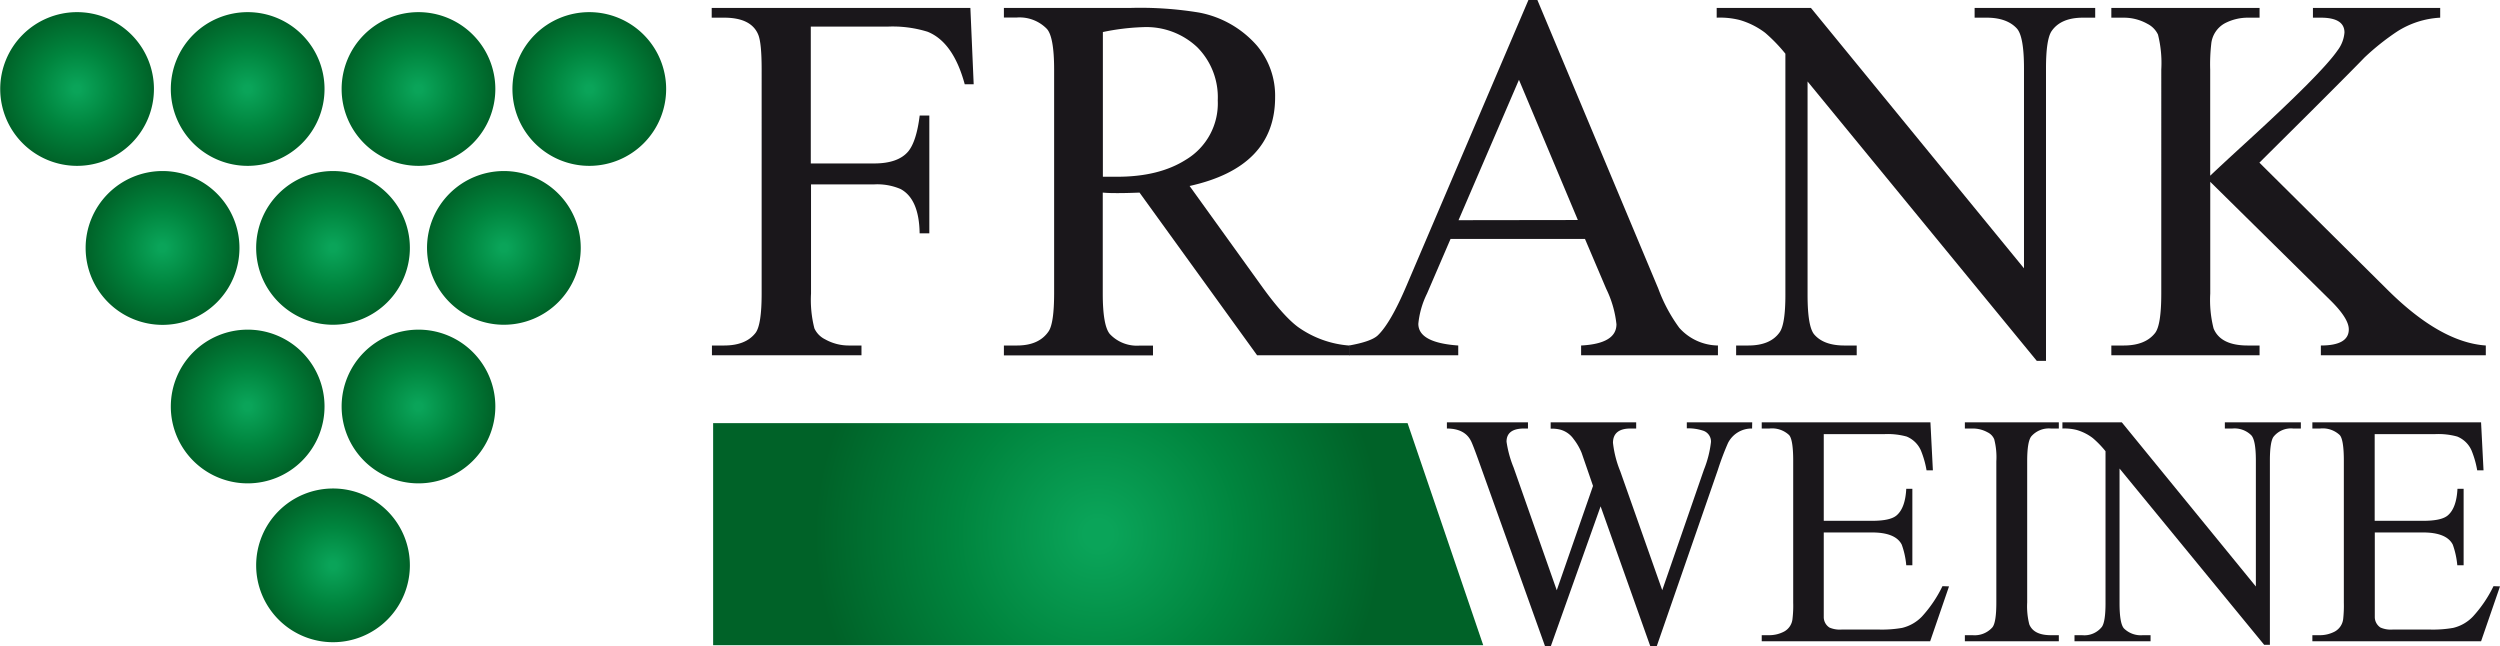
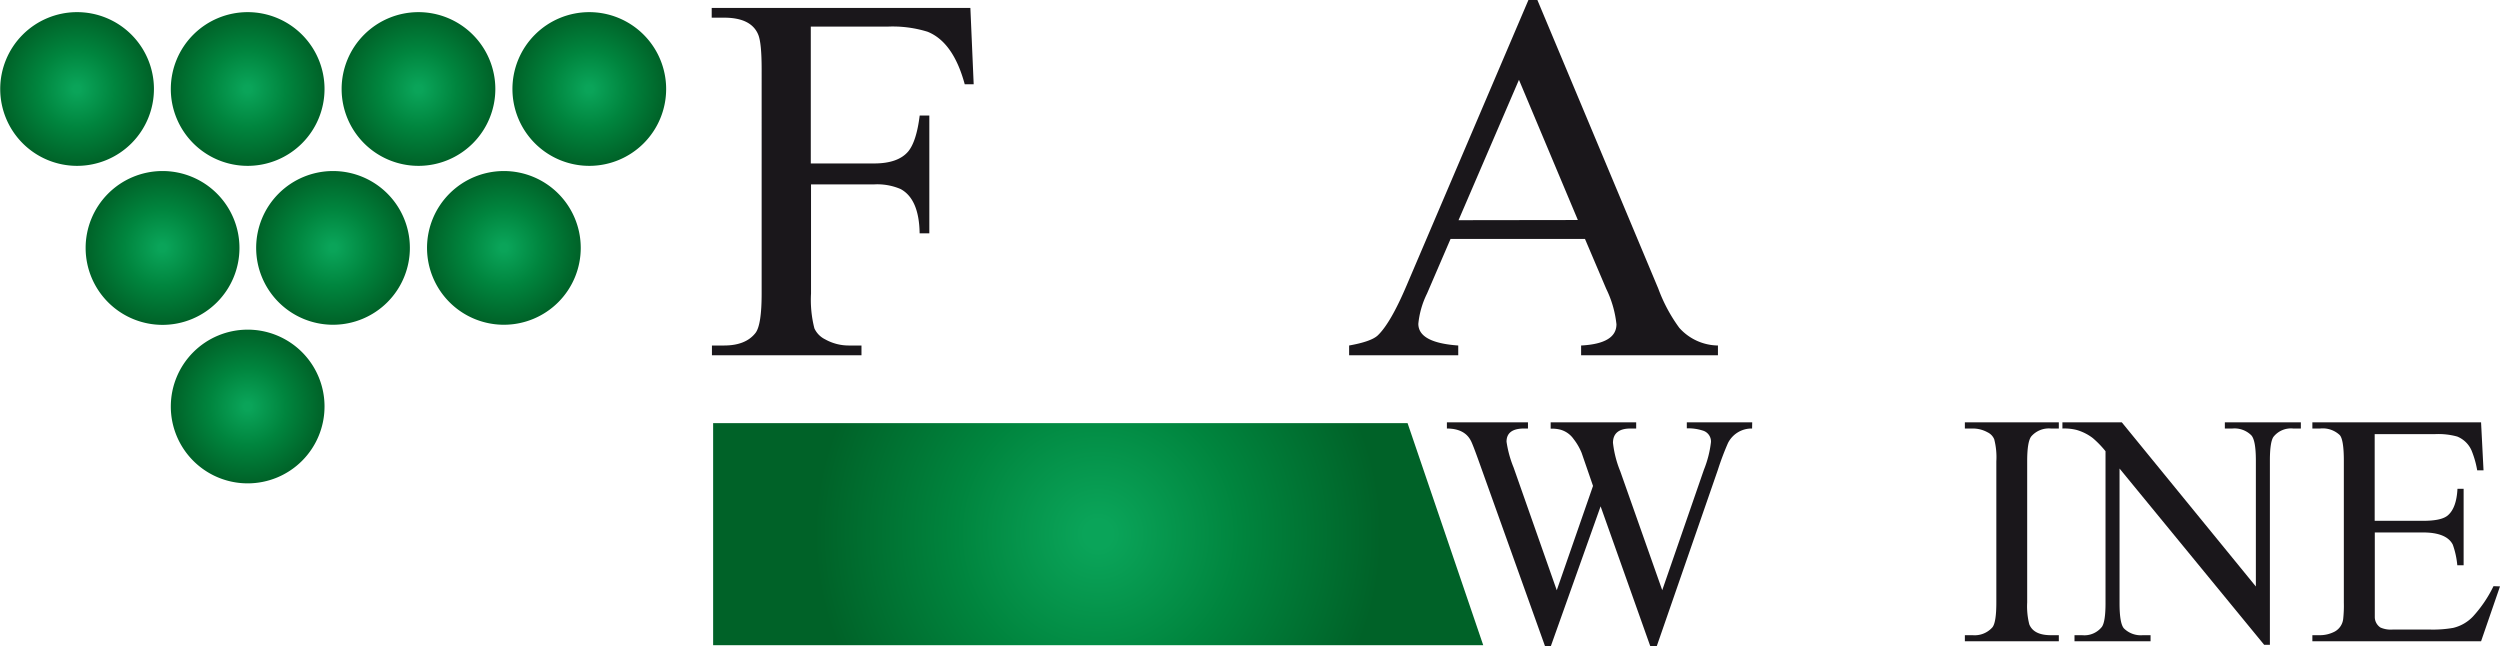
<svg xmlns="http://www.w3.org/2000/svg" xmlns:xlink="http://www.w3.org/1999/xlink" viewBox="0 0 438.49 113.36">
  <defs>
    <style>.cls-1{fill:url(#radial-gradient);}.cls-2{fill:url(#radial-gradient-2);}.cls-3{fill:url(#radial-gradient-3);}.cls-4{fill:url(#radial-gradient-4);}.cls-5{fill:url(#radial-gradient-5);}.cls-6{fill:url(#radial-gradient-6);}.cls-7{fill:url(#radial-gradient-7);}.cls-8{fill:url(#radial-gradient-8);}.cls-9{fill:url(#radial-gradient-9);}.cls-10{fill:url(#radial-gradient-10);}.cls-11{fill:#1a171b;}.cls-12{fill:url(#radial-gradient-11);}</style>
    <radialGradient id="radial-gradient" cx="13.48" cy="15.61" r="13.48" gradientUnits="userSpaceOnUse">
      <stop offset="0.05" stop-color="#0aa459" />
      <stop offset="0.5" stop-color="#00853e" />
      <stop offset="1" stop-color="#006228" />
    </radialGradient>
    <radialGradient id="radial-gradient-2" cx="43.45" cy="15.61" r="13.48" xlink:href="#radial-gradient" />
    <radialGradient id="radial-gradient-3" cx="73.41" cy="15.61" r="13.48" xlink:href="#radial-gradient" />
    <radialGradient id="radial-gradient-4" cx="103.36" cy="15.61" r="13.48" xlink:href="#radial-gradient" />
    <radialGradient id="radial-gradient-5" cx="28.46" cy="43.45" r="13.48" xlink:href="#radial-gradient" />
    <radialGradient id="radial-gradient-6" cx="58.42" cy="43.45" r="13.48" xlink:href="#radial-gradient" />
    <radialGradient id="radial-gradient-7" cx="88.38" cy="43.45" r="13.48" xlink:href="#radial-gradient" />
    <radialGradient id="radial-gradient-8" cx="43.45" cy="71.3" r="13.48" xlink:href="#radial-gradient" />
    <radialGradient id="radial-gradient-9" cx="73.41" cy="71.3" r="13.48" xlink:href="#radial-gradient" />
    <radialGradient id="radial-gradient-10" cx="58.42" cy="99.15" r="13.47" xlink:href="#radial-gradient" />
    <radialGradient id="radial-gradient-11" cx="192.62" cy="93.69" r="49.7" xlink:href="#radial-gradient" />
  </defs>
  <g id="Ebene_2" data-name="Ebene 2">
    <g id="Layer_1" data-name="Layer 1">
      <path class="cls-1" d="M27,15.62A13.48,13.48,0,1,1,13.48,2.13,13.48,13.48,0,0,1,27,15.62Z" />
      <path class="cls-2" d="M56.92,15.62A13.48,13.48,0,1,1,43.44,2.13,13.48,13.48,0,0,1,56.92,15.62Z" />
      <path class="cls-3" d="M86.88,15.62A13.48,13.48,0,1,1,73.39,2.13,13.49,13.49,0,0,1,86.88,15.62Z" />
      <path class="cls-4" d="M116.84,15.62A13.48,13.48,0,1,1,103.35,2.13,13.49,13.49,0,0,1,116.84,15.62Z" />
      <path class="cls-5" d="M42,43.46A13.49,13.49,0,1,1,28.46,30,13.49,13.49,0,0,1,42,43.46Z" />
      <path class="cls-6" d="M71.89,43.46A13.48,13.48,0,1,1,58.41,30,13.48,13.48,0,0,1,71.89,43.46Z" />
      <path class="cls-7" d="M101.86,43.46A13.48,13.48,0,1,1,88.38,30,13.48,13.48,0,0,1,101.86,43.46Z" />
      <path class="cls-8" d="M56.92,71.31A13.48,13.48,0,1,1,43.44,57.82,13.47,13.47,0,0,1,56.92,71.31Z" />
-       <path class="cls-9" d="M86.88,71.31A13.48,13.48,0,1,1,73.39,57.82,13.47,13.47,0,0,1,86.88,71.31Z" />
-       <path class="cls-10" d="M71.89,99.15A13.48,13.48,0,1,1,58.41,85.68,13.47,13.47,0,0,1,71.89,99.15Z" />
+       <path class="cls-9" d="M86.88,71.31Z" />
      <path class="cls-11" d="M170.78,14.78h-1.57q-2-7.39-6.51-9.21a20.6,20.6,0,0,0-7.06-.9H142.21v24h11.1q4.22,0,6-2.12,1.44-1.77,2-6.28H163V40.92h-1.7q-.09-6-3.33-7.76a10.37,10.37,0,0,0-4.62-.82h-11.1V51.48a20.12,20.12,0,0,0,.59,6.11,4,4,0,0,0,1.89,1.93,8.44,8.44,0,0,0,4.16,1.08h2.21v1.71H124.87V60.6H127c2.53,0,4.36-.73,5.51-2.2q1.08-1.4,1.08-6.91V12.21c0-3.09-.19-5.12-.59-6.11q-1.22-3-6-3h-2.17V1.39H170.2Z" />
-       <path class="cls-11" d="M236.73,62.31H220.49L199.87,33.78c-1.55.06-2.8.09-3.77.09-.82,0-1.71,0-2.68-.09v17.7q0,5.7,1.27,7.14a6.52,6.52,0,0,0,5.14,2h2.4v1.71H176.08V60.6h2.3q3.88,0,5.56-2.51.94-1.44.95-6.6V12.21c0-3.83-.43-6.21-1.27-7.14a6.67,6.67,0,0,0-5.24-2h-2.3V1.39h22.21a63.53,63.53,0,0,1,12,.81A17.85,17.85,0,0,1,220.46,8a13.64,13.64,0,0,1,3.19,9.06q0,12.24-15,15.56l12.58,17.48q3.83,5.34,6.47,7.28a17.8,17.8,0,0,0,9,3.23Zm-23.14-44.7A12.43,12.43,0,0,0,210,8.29a13,13,0,0,0-9.47-3.53,40,40,0,0,0-7.09.86V31h1.27c.57,0,1,0,1.26,0q7.35,0,12.05-3A11.49,11.49,0,0,0,213.59,17.61Z" />
      <path class="cls-11" d="M301.32,62.31h-24V60.6q6.19-.32,6.2-3.72a18.56,18.56,0,0,0-1.8-6.23L278,41.91H254.42l-4.13,9.59a15.27,15.27,0,0,0-1.52,5.29q0,3.32,7,3.81v1.71H236.63V60.6q3.83-.68,5-1.75,2.25-2.12,5.07-8.75L268.08,0h1.57l21.21,50.63a27.9,27.9,0,0,0,3.68,6.87,9.25,9.25,0,0,0,6.78,3.1ZM276.75,38.59,266.42,14l-10.6,24.62Z" />
-       <path class="cls-11" d="M367.49,3.1h-2.15c-2.58,0-4.4.78-5.48,2.33q-1,1.44-1,6.56v51.3h-1.62l-40.2-49V51.71c0,3.77.4,6.11,1.21,7q1.67,1.89,5.26,1.89h2.15v1.71H304.51V60.6h2.12q3.9,0,5.52-2.33,1-1.44,1-6.55V9.42a28.26,28.26,0,0,0-3.55-3.67A13.63,13.63,0,0,0,305.1,3.5a14.09,14.09,0,0,0-4-.4V1.39h16.53L355,47.06V12q0-5.61-1.25-7Q352,3.1,348.45,3.1h-2.11V1.39h21.15Z" />
-       <path class="cls-11" d="M436,62.31H407.07V60.6c3.26,0,4.9-.94,4.9-2.83q0-1.92-3.24-5.11L387.67,31.89v19.6a20.22,20.22,0,0,0,.58,6.11q1.22,3,6,3h2.07v1.71h-26V60.6h2.17c2.53,0,4.36-.73,5.51-2.2q1.08-1.4,1.08-6.91V12.21a20.41,20.41,0,0,0-.58-6.15,4.06,4.06,0,0,0-1.85-1.88,8.44,8.44,0,0,0-4.16-1.08h-2.17V1.39h26V3.1h-2.07a8.72,8.72,0,0,0-4.05,1,4.65,4.65,0,0,0-2.36,3.63,31.51,31.51,0,0,0-.18,4.49V30.82q1.74-1.66,6.15-5.7Q407.26,12.84,410,8.84a5.94,5.94,0,0,0,1.21-3.14q0-2.59-4.13-2.6h-1.4V1.39H428V3.1a15.53,15.53,0,0,0-7.54,2.42,43,43,0,0,0-5.75,4.58q-1.8,1.88-9.12,9.19l-9.3,9.24,22.46,22.29q9.3,9.24,17.25,9.78Z" />
      <polygon class="cls-12" points="260.15 113.16 125.08 113.16 125.08 74.21 246.88 74.21 260.15 113.16" />
      <path class="cls-11" d="M307.31,75.16a4.63,4.63,0,0,0-4.23,2.55,48.45,48.45,0,0,0-1.78,4.72l-10.72,30.93h-1.12l-8.72-24.55L272,113.36h-1L259.59,81.49c-.85-2.39-1.39-3.8-1.62-4.21q-1.1-2.11-4.19-2.12V74.08H268v1.08h-.68c-2.05,0-3.08.77-3.08,2.31A19.21,19.21,0,0,0,265.48,82l7.57,21.53,6.36-18.3-2-5.8A10.19,10.19,0,0,0,276,77a4.2,4.2,0,0,0-2.32-1.64,5.92,5.92,0,0,0-1.7-.17V74.08h15v1.08h-1c-2,0-3.07.83-3.07,2.51a18.52,18.52,0,0,0,1.28,5l7.36,20.85,7.31-21.13a18.75,18.75,0,0,0,1.24-4.87,2,2,0,0,0-1.44-2,8.38,8.38,0,0,0-2.8-.39V74.08h11.47Z" />
-       <path class="cls-11" d="M341.85,102.85l-3.31,9.63H309v-1.07h1.36a5.56,5.56,0,0,0,2.59-.65,2.84,2.84,0,0,0,1.45-2.24,19.29,19.29,0,0,0,.12-2.83V80.78c0-2.45-.25-4-.74-4.49a4.37,4.37,0,0,0-3.42-1.13H309V74.08h29.59l.43,8.41h-1.11a16.52,16.52,0,0,0-1-3.5,4.67,4.67,0,0,0-2.49-2.42,12.48,12.48,0,0,0-4-.42H319.88v15.2h8.44c2.19,0,3.65-.32,4.39-1q1.47-1.31,1.64-4.61h1.07V99.14h-1.07a14.22,14.22,0,0,0-.79-3.61c-.72-1.42-2.46-2.14-5.24-2.14h-8.44V106.1c0,1.32,0,2.05,0,2.18a2.18,2.18,0,0,0,1,1.79,4.55,4.55,0,0,0,2.15.35h6.51a20.63,20.63,0,0,0,4.08-.29,7.11,7.11,0,0,0,3.49-2,22.15,22.15,0,0,0,3.59-5.32Z" />
      <path class="cls-11" d="M361.11,112.48H344.63v-1.07H346a4.15,4.15,0,0,0,3.47-1.39c.45-.58.68-2,.68-4.35V80.9a12.54,12.54,0,0,0-.37-3.85,2.35,2.35,0,0,0-1.16-1.22,5.35,5.35,0,0,0-2.62-.67h-1.37V74.08h16.48v1.08h-1.39a4.08,4.08,0,0,0-3.44,1.38c-.48.61-.72,2.06-.72,4.36v24.77a12.8,12.8,0,0,0,.37,3.84c.52,1.27,1.78,1.9,3.79,1.9h1.39Z" />
      <path class="cls-11" d="M403.56,75.16h-1.35a3.91,3.91,0,0,0-3.46,1.47c-.41.6-.62,2-.62,4.13V113.1h-1L371.76,82.18V105.8c0,2.38.26,3.85.77,4.42a4.2,4.2,0,0,0,3.31,1.19h1.36v1.07H363.86v-1.07h1.33a3.92,3.92,0,0,0,3.48-1.47c.42-.61.63-2,.63-4.13V79.14a17.28,17.28,0,0,0-2.24-2.31,8.59,8.59,0,0,0-2.83-1.42,8.88,8.88,0,0,0-2.49-.25V74.08h10.42l23.51,28.79V80.76c0-2.36-.27-3.83-.8-4.41a4.17,4.17,0,0,0-3.31-1.19h-1.33V74.08h13.33Z" />
      <path class="cls-11" d="M438.49,102.85l-3.32,9.63H405.58v-1.07h1.36a5.59,5.59,0,0,0,2.59-.65,2.89,2.89,0,0,0,1.46-2.24,21.64,21.64,0,0,0,.11-2.83V80.78c0-2.45-.25-4-.74-4.49a4.36,4.36,0,0,0-3.42-1.13h-1.36V74.08h29.59l.43,8.41h-1.11a16.52,16.52,0,0,0-1-3.5,4.65,4.65,0,0,0-2.5-2.42,12.39,12.39,0,0,0-4-.42H416.51v15.2H425c2.18,0,3.65-.32,4.39-1q1.47-1.31,1.64-4.61h1.08V99.14H431a14.7,14.7,0,0,0-.79-3.61c-.72-1.42-2.47-2.14-5.24-2.14h-8.44V106.1c0,1.32,0,2.05,0,2.18a2.21,2.21,0,0,0,1,1.79,4.52,4.52,0,0,0,2.15.35h6.51a20.63,20.63,0,0,0,4.08-.29,7,7,0,0,0,3.48-2,22.14,22.14,0,0,0,3.6-5.32Z" />
    </g>
  </g>
</svg>